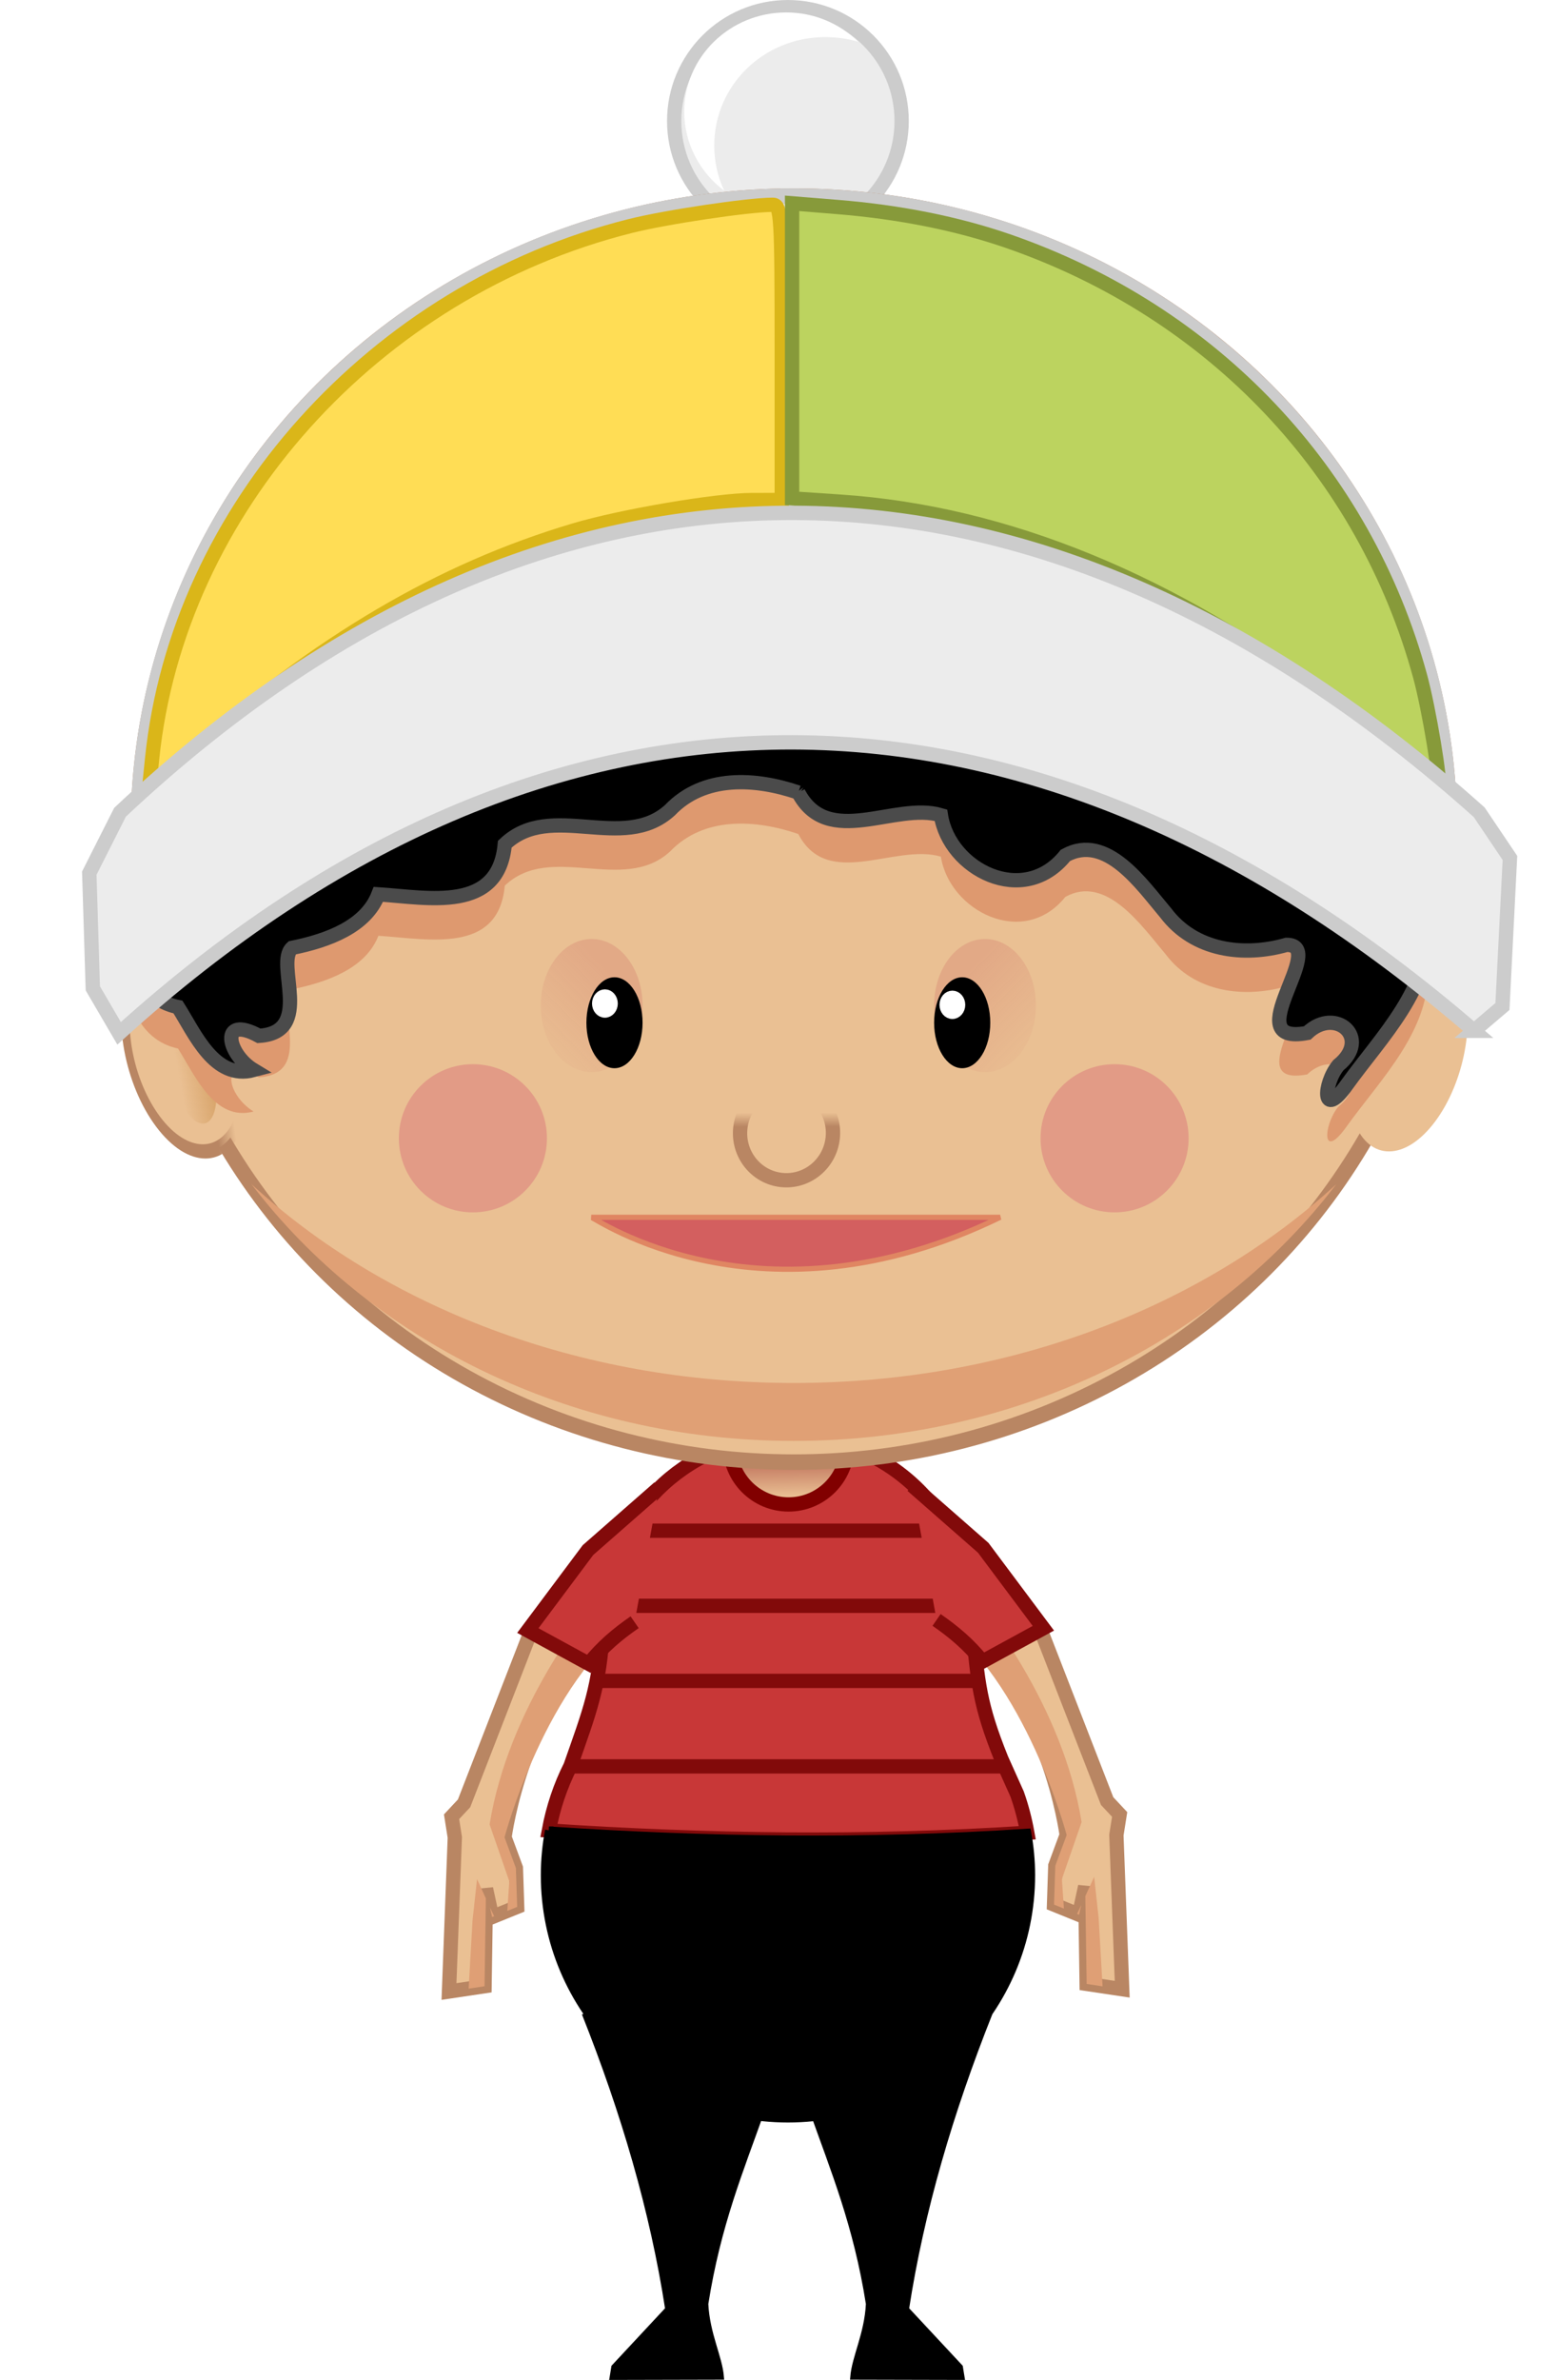
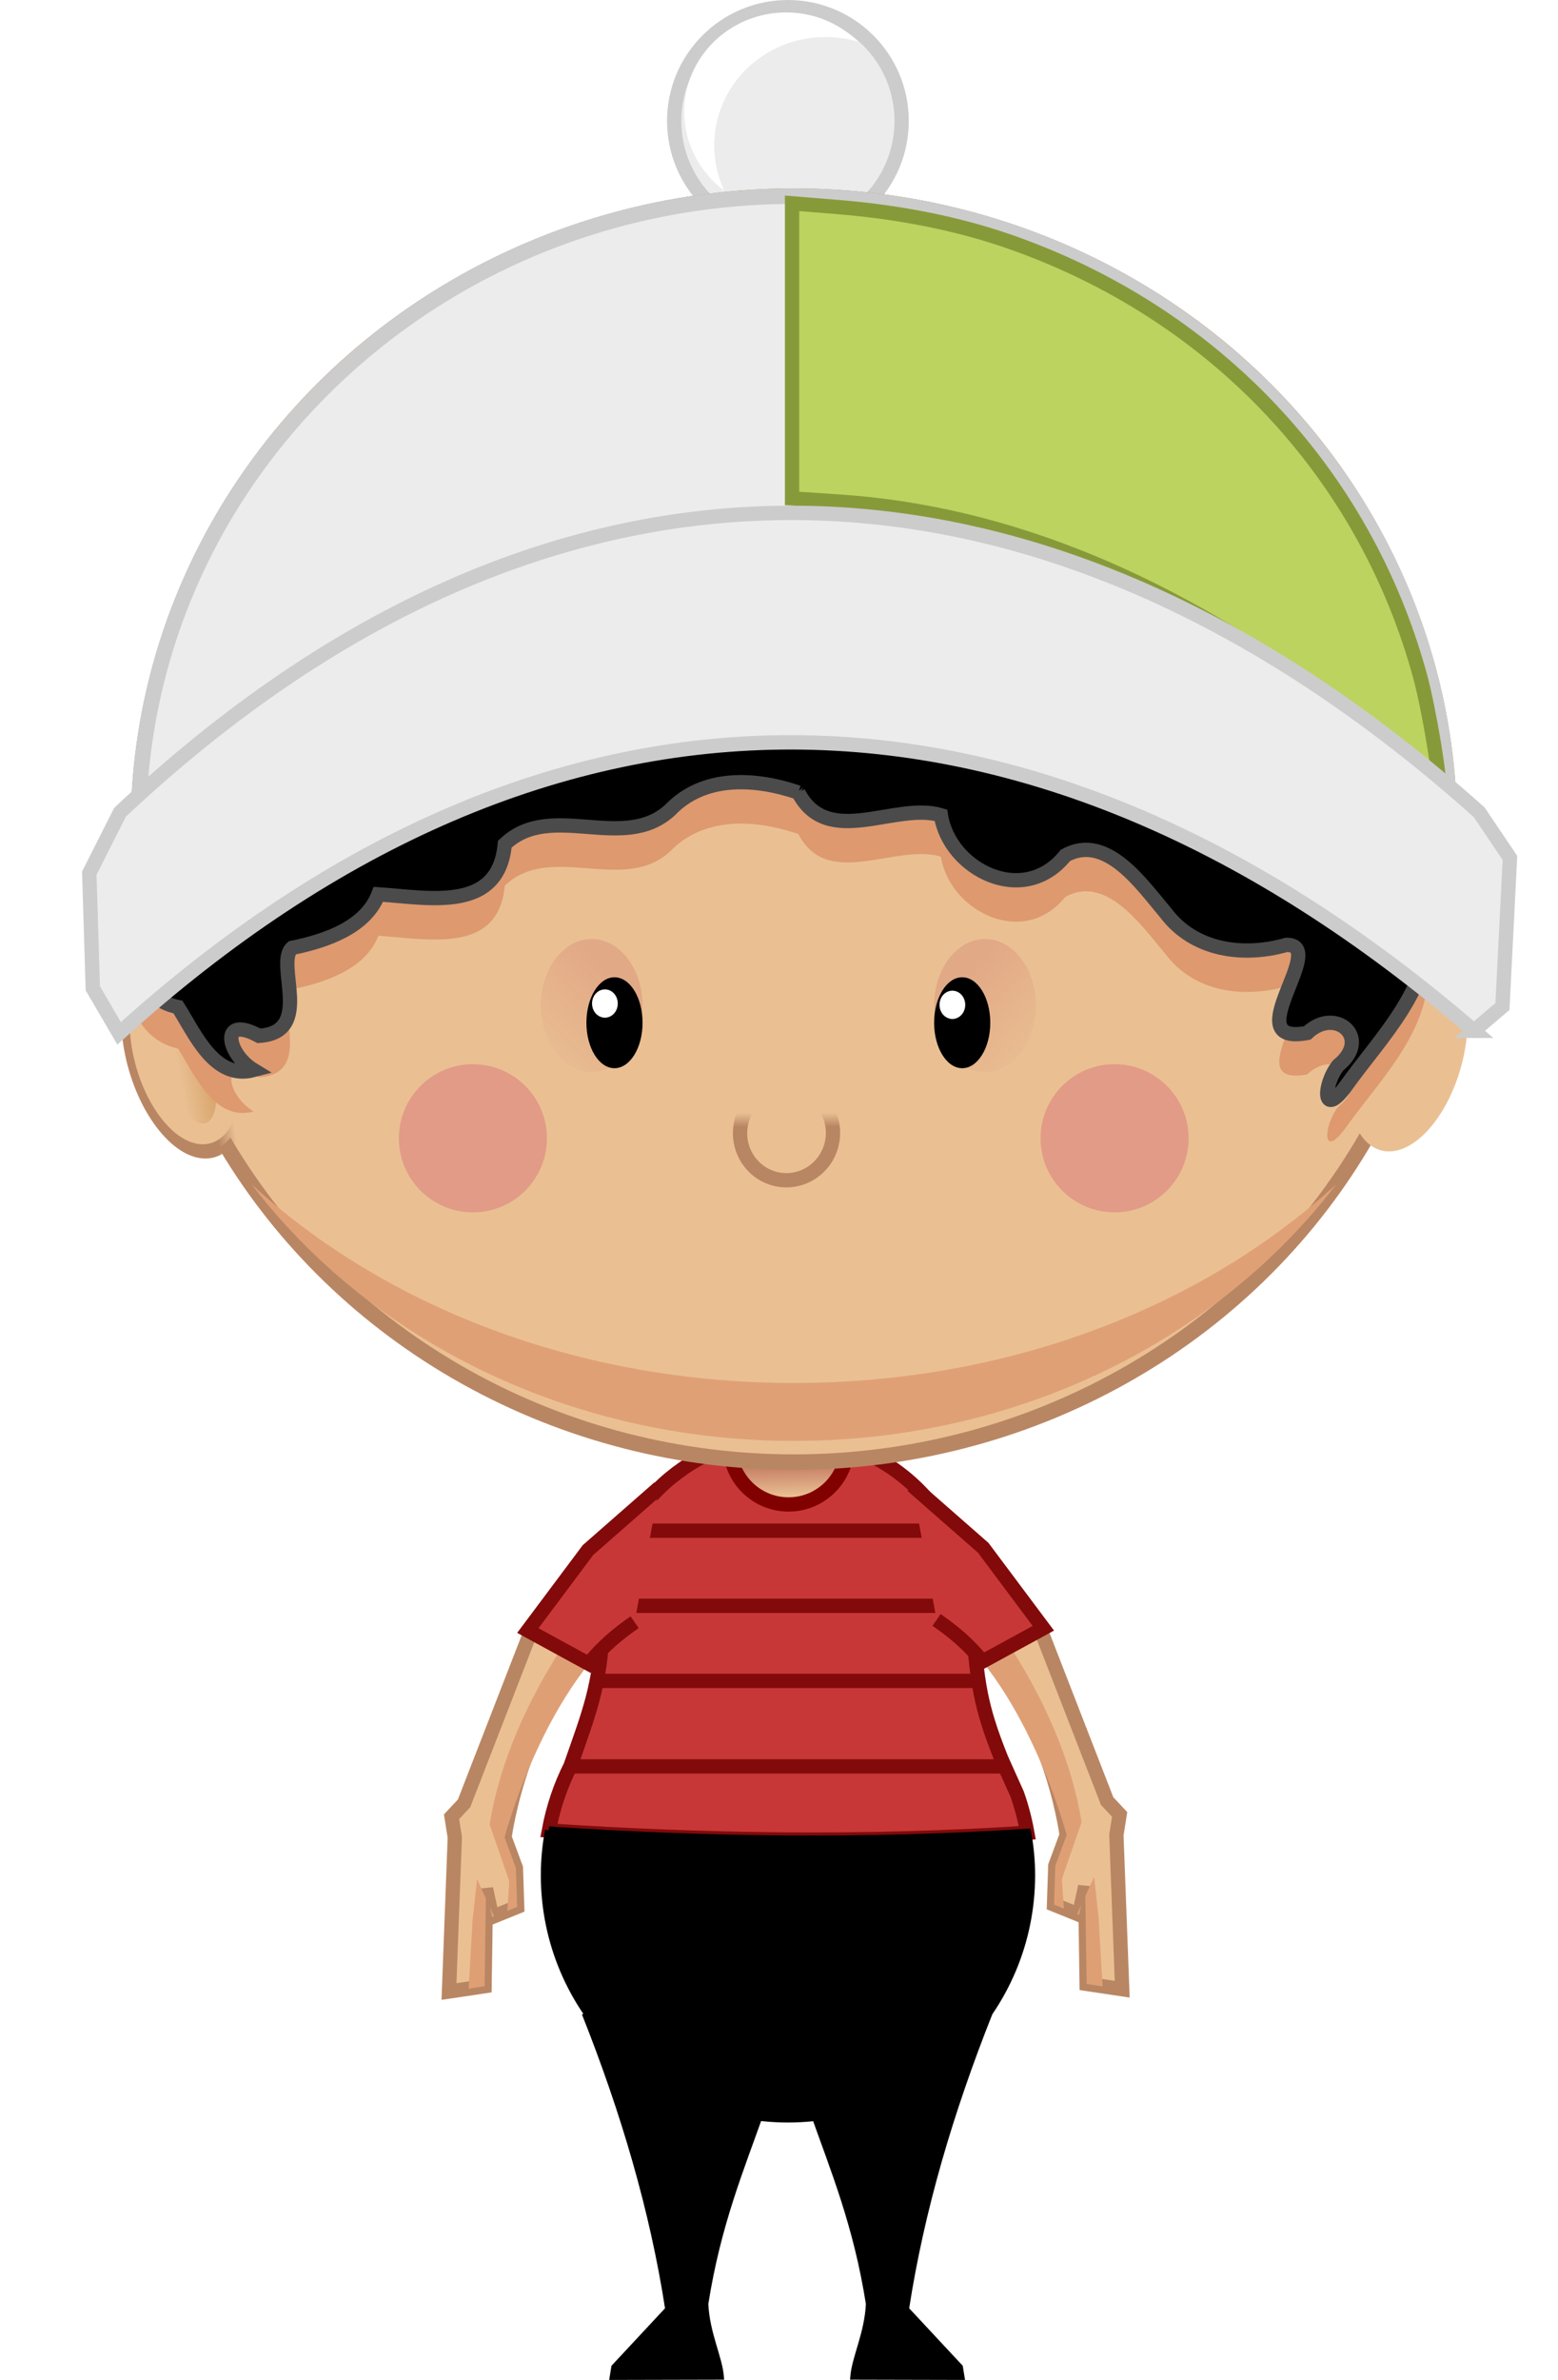
<svg xmlns="http://www.w3.org/2000/svg" xmlns:xlink="http://www.w3.org/1999/xlink" width="84.953mm" height="129.67mm" version="1.1" viewBox="0 0 301.01 459.45">
  <defs>
    <filter id="k" x="-.062" y="-.243" width="1.124" height="1.486">
      <feGaussianBlur stdDeviation="5.424" />
    </filter>
    <filter id="l">
      <feGaussianBlur stdDeviation="3.043" />
    </filter>
    <linearGradient id="d" x1="165.55" x2="155.33" y1="85.492" y2="76.099" gradientUnits="userSpaceOnUse" xlink:href="#b" />
    <linearGradient id="b">
      <stop stop-color="#b98663" offset="0" />
      <stop stop-color="#b98663" stop-opacity="0" offset="1" />
    </linearGradient>
    <linearGradient id="c" x1="241.07" x2="190.84" y1="67.726" y2="32.778" gradientUnits="userSpaceOnUse" xlink:href="#i" />
    <linearGradient id="i">
      <stop stop-color="#d9a66d" offset="0" />
      <stop stop-color="#d9a66d" stop-opacity="0" offset="1" />
    </linearGradient>
    <filter id="e" x="-.606" y="-.606" width="2.213" height="2.213">
      <feGaussianBlur stdDeviation="2.617" />
    </filter>
    <linearGradient id="g" x1="160" x2="156.07" y1="74.75" y2="77.928" gradientTransform="matrix(5.008 0 0 4.042 -1194.1 317.46)" gradientUnits="userSpaceOnUse" xlink:href="#a" />
    <linearGradient id="a">
      <stop stop-color="#e2a986" offset="0" />
      <stop stop-color="#e2a986" stop-opacity="0" offset="1" />
    </linearGradient>
    <linearGradient id="j" x1="202.2" x2="200.85" y1="60.694" y2="48.542" gradientTransform="matrix(.217 0 0 .22 388.89 586.07)" gradientUnits="userSpaceOnUse" xlink:href="#b" />
    <linearGradient id="h" x1="196.61" x2="196.56" y1="120.5" y2="118.38" gradientTransform="matrix(2.762 0 0 2.762 -178.33 381.64)" gradientUnits="userSpaceOnUse">
      <stop stop-color="#eac093" offset="0" />
      <stop stop-color="#c78066" offset="1" />
    </linearGradient>
    <linearGradient id="f" x1="160" x2="156.07" y1="74.75" y2="77.928" gradientTransform="matrix(5.008 0 0 4.042 -464.76 317.46)" gradientUnits="userSpaceOnUse" xlink:href="#a" />
  </defs>
  <g transform="translate(-212.35 -425.5)">
    <g transform="translate(-4.793 537.67)">
      <circle transform="matrix(2.762,0,0,2.762,-233.63,-129.65)" cx="218.32" cy="14.784" r="7.955" fill="#ececec" stroke="#ccc" />
      <path d="m369.04-109.77c-10.85 0-19.7 8.57-19.7 19.175 0 6.201 3.06 11.736 7.73 15.251-1.27-2.669-1.93-5.627-1.93-8.758 0-11.561 9.56-20.908 21.39-20.908 2.22 0 4.4 0.29 6.41 0.9-3.56-3.5-8.45-5.66-13.9-5.66z" fill="#fff" />
    </g>
    <path d="m364.58 702.69c-18.475 0-33.685 14.04-35.5 32.03l-0.25 5c-0.603 11.44-2.601 16.26-6.25 26.69-1.96 3.88-3.37 8.07-4.187 12.47 30.345 2 61.082 2.48 92.437 0.44-0.462-2.57-1.113-5.06-1.968-7.47l-3.031-6.75c-4.336-10.76-4.508-14.75-5.594-25.5 0.015-0.42 0.031-0.83 0.031-1.25 0-19.7-15.992-35.66-35.688-35.66z" fill="#c83737" stroke="#820a0a" stroke-width="2.76" />
    <circle cx="364.7" cy="704.59" r="11.344" fill="url(#h)" stroke="#810000" stroke-width="2.762" />
    <ellipse cx="365.73" cy="585.56" rx="126.64" ry="122.2" fill="#eac093" stroke="#b98663" stroke-width="2.99" />
    <ellipse transform="matrix(.994 .109 -.109 .994 0 0)" cx="432.38" cy="600.71" rx="8.977" ry="9.113" fill="#eac093" stroke="url(#j)" stroke-width="2.762" />
    <ellipse cx="326.66" cy="619.62" rx="9.837" ry="12.848" fill="url(#f)" />
    <ellipse cx="331.07" cy="622.94" rx="5.425" ry="8.778" />
    <ellipse cx="329.22" cy="619.23" rx="1.486" ry="1.733" fill="#fff" stroke="#fff" stroke-width="2.009" />
    <ellipse transform="scale(-1,1)" cx="-402.66" cy="619.62" rx="9.837" ry="12.848" fill="url(#g)" />
    <ellipse transform="scale(-1,1)" cx="-398.25" cy="622.94" rx="5.425" ry="8.778" />
    <ellipse transform="scale(-1,1)" cx="-396.35" cy="619.48" rx="1.486" ry="1.733" fill="#fff" stroke="#fff" stroke-width="2.009" />
    <circle transform="matrix(2.762 0 0 2.762 -51.213 397.75)" cx="173.39" cy="89.607" r="5.179" fill="#e29b86" filter="url(#e)" />
    <circle transform="matrix(-2.762 0 0 -2.762 782.62 892.74)" cx="173.39" cy="89.607" r="5.179" fill="#e29b86" filter="url(#e)" />
    <path d="m403.62 814.22c-7.564 19.02-13.186 38.04-16.109 57.05l10.404 11.16 0.332 2.05-21.163-0.05c0.291-3.84 2.736-8.31 3.026-14.16-2.401-15.25-6.828-25.84-10.884-37.28l34.394-18.77z" fill-rule="evenodd" stroke="#000" stroke-width=".934px" />
    <path d="m318.4 778.85c-0.523 2.8-0.813 5.7-0.813 8.65 0 25.95 21.056 47 47 47s47-21.05 47-47c2e-4 -2.8-0.269-5.55-0.75-8.22-31.359 2.04-62.088 1.57-92.437-0.43z" stroke="#000" stroke-width="1.5" />
    <path d="m406.96 766.5h-84.757" fill="none" stroke="#820a0a" stroke-width="2.76" />
    <path d="m402.47 750h-75.783" fill="none" stroke="#820a0a" stroke-width="2.76" />
    <path d="m400.99 735.5h-71.306" fill="none" stroke="#820a0a" stroke-width="2.76" />
    <path d="m396 721h-62.833" fill="none" stroke="#820a0a" stroke-width="2.76" />
    <path d="m365.71 463.37c-69.911 0-126.62 54.731-126.62 122.19 0 6.854 0.59 13.573 1.71 20.122l34.79-30.187 62.996-28 47-2 33 14s33 15 36 19 26 25 26 25l8.469 9.906c2.162-8.943 3.312-18.268 3.312-27.844 0-67.456-56.749-122.19-126.66-122.19z" fill="#ececec" stroke="#ccc" stroke-width="2.99" />
-     <path d="m241.73 572.03c4.93-48.171 42.89-90.467 92.329-102.88 6.934-1.746 22.785-4.11 27.577-4.118 1.626-2e-3 1.75 2.02 1.75 28.498v28.5l-5.75 6e-3c-6.859 8e-3 -25.168 3.122-34.25 5.826-25.956 7.727-49.386 21.525-74.906 44.109l-7.41 6.559 0.66-6.5z" fill="#fd5" stroke="#dab619" stroke-width="2.76" />
    <path d="m484.88 573.33c-2.75-2.468-9.275-7.742-14.5-11.719-31.328-23.85-63.727-37.137-95.75-39.269l-9.25-0.616v-28.487-28.487l8.75 0.708c12.053 0.976 23.227 3.212 33.043 6.613 39.555 13.705 68.76 44.53 79.543 83.955 1.721 6.293 4.14 20.867 3.555 21.42-0.215 0.203-2.641-1.65-5.391-4.118z" fill="#bcd35f" stroke="#879a3a" stroke-width="2.76" />
    <g transform="translate(416.53 537.67)">
      <circle transform="matrix(-.249 -.332 -.127 .329 -109.94 135.48)" cx="200.71" cy="66.571" r="41.429" fill="#eac093" stroke="url(#d)" stroke-width="5.877" />
      <circle transform="matrix(.109 .143 .023 -.186 -190.38 78.7)" cx="200.71" cy="66.571" r="41.429" fill="url(#c)" />
    </g>
    <g transform="matrix(-1 0 0 1 315.96 537.67)">
      <circle transform="matrix(-.249 -.332 -.127 .329 -109.94 135.48)" cx="200.71" cy="66.571" r="41.429" fill="#eac093" stroke="url(#d)" stroke-width="5.877" />
      <circle transform="matrix(.109 .143 .023 -.186 -190.38 78.7)" cx="200.71" cy="66.571" r="41.429" fill="url(#c)" />
    </g>
    <path d="m366.58 586.5c5.702 10.917 18.723 1.747 27.553 4.376 1.62 10.468 15.949 17.846 24.05 7.762 7.952-4.363 14.746 5.631 19.396 11.112 5.52 7.309 15.037 8.523 23.33 6.155 8.273-0.046-9.832 19.599 3.995 17.011 5.471-5.213 12.521 0.977 6.016 6.23-2.932 3.58-3.275 10.71 1.63 3.78 6.725-9.354 16.421-18.741 15.688-31.179-7.831-15.666-21.927-28.916-39.488-32.409-11.318-2.818-22.898-4.47-34.527-4.912-11.666-1.26-21.825-7.865-33.739-7.268-21.149-2.442-44.271-6.998-63.946 3.85-11.187 5.177-18.784 15.971-30.854 19.524-13.49 6.248-29.96 5.243-41.76 15.295-10.38 4.753-7.48 20.017 2.81 22.08 3.27 5.145 7.05 14.179 14.61 12.169-5.15-3.116-6.66-10.796 1.03-6.606 10.78-0.654 3.04-13.947 6.41-16.987 6.93-1.401 14.26-4.107 16.67-10.33 9.81 0.646 23.22 3.572 24.42-9.678 8.886-8.451 22.832 1.686 31.904-6.566 6.562-6.863 16.54-6.224 24.802-3.409z" fill="#de996f" fill-rule="evenodd" filter="url(#l)" />
    <path d="m366.58 578.5c5.702 10.917 18.723 1.747 27.553 4.376 1.62 10.468 15.949 17.846 24.05 7.762 7.952-4.363 14.746 5.631 19.396 11.112 5.52 7.309 15.037 8.523 23.33 6.155 8.273-0.046-9.832 19.599 3.995 17.011 5.471-5.213 12.521 0.977 6.016 6.235-2.932 3.573-3.275 10.705 1.63 3.775 6.725-9.354 16.421-18.741 15.688-31.179-7.831-15.666-21.927-28.916-39.488-32.409-11.318-2.818-22.898-4.47-34.527-4.912-11.666-1.26-21.825-7.865-33.739-7.268-21.149-2.442-44.271-6.998-63.946 3.85-11.187 5.177-18.784 15.971-30.854 19.524-13.49 6.248-29.96 5.243-41.76 15.295-10.38 4.753-7.48 20.017 2.81 22.08 3.27 5.145 7.05 14.18 14.61 12.166-5.15-3.113-6.66-10.793 1.03-6.603 10.78-0.654 3.04-13.947 6.41-16.987 6.93-1.401 14.26-4.107 16.67-10.33 9.81 0.646 23.22 3.572 24.42-9.678 8.886-8.451 22.832 1.686 31.904-6.566 6.562-6.863 16.54-6.224 24.802-3.409z" fill-rule="evenodd" stroke="#000" stroke-width="1px" />
    <path d="m366.58 578.5c5.702 10.917 18.723 1.747 27.553 4.376 1.62 10.468 15.949 17.846 24.05 7.762 7.952-4.363 14.746 5.631 19.396 11.112 5.52 7.309 15.037 8.523 23.33 6.155 8.273-0.046-9.832 19.599 3.995 17.011 5.471-5.213 12.521 0.977 6.016 6.235-2.932 3.573-3.275 10.705 1.63 3.775 6.725-9.354 16.421-18.741 15.688-31.179-7.831-15.666-21.927-28.916-39.488-32.409-11.318-2.818-22.898-4.47-34.527-4.912-11.666-1.26-21.825-7.865-33.739-7.268-21.149-2.442-44.271-6.998-63.946 3.85-11.187 5.177-18.784 15.971-30.854 19.524-13.49 6.248-29.96 5.243-41.76 15.295-10.38 4.753-7.48 20.017 2.81 22.08 3.27 5.145 7.05 14.18 14.61 12.166-5.15-3.113-6.66-10.793 1.03-6.603 10.78-0.654 3.04-13.947 6.41-16.987 6.93-1.401 14.26-4.107 16.67-10.33 9.81 0.646 23.22 3.572 24.42-9.678 8.886-8.451 22.832 1.686 31.904-6.566 6.562-6.863 16.54-6.224 24.802-3.409z" fill="none" stroke="#4b4b4b" stroke-width="2.76" />
    <path d="m497.12 624.49 5.507-4.689 1.447-28.68-5.944-8.817c-85.439-76.407-179.91-77.712-262.59 0l-5.94 11.756 0.68 22.241 5.08 8.684c83.322-75.458 176.32-74.179 261.76-0.495z" fill="#ececec" fill-rule="evenodd" stroke="#ccc" stroke-width="2.78" />
    <path d="m325.22 814.22c7.563 19.02 13.186 38.04 16.109 57.05l-10.404 11.16-0.332 2.05 21.163-0.05c-0.29-3.84-2.736-8.31-3.026-14.16 2.401-15.25 6.828-25.84 10.884-37.28l-34.394-18.77z" fill-rule="evenodd" stroke="#000" stroke-width=".934px" />
    <path transform="matrix(1 0 0 .925 213.59 424.06)" d="m47.344 248.69c22.794 32.33 61.226 53.59 104.78 53.59 43.56 0 82.02-21.26 104.82-53.59-25.59 25.44-63.08 41.5-104.82 41.5-41.73 0-79.193-16.06-104.78-41.5z" fill="#e0a075" filter="url(#k)" />
    <g transform="matrix(-.78 .626 .626 .78 204.08 581.23)" fill-rule="evenodd">
      <path d="m12.607 193.16 31.449 18.166 3.5 0.5 2 3.5 19.5 22.5-6 3.5-12-14.5 2.5 5-5 1.5-4.5-6-2-6s-19.819-19.054-40.819-17.554z" fill="#eac093" stroke="#b98663" stroke-width="2.76" />
-       <path transform="translate(-190.94,-132.17)" d="m183.88 327.41 3.12 9.09c21-1.5 46 17 46 17l2 6 4.5 6 1.97-0.59-3.88-4.22-3.9-10.94c-16.86-15.2-40.33-20.68-49.81-22.34zm58.31 29.06 1 3.97 10.81 13.06 2.69-1.56-8.85-9.82-5.65-5.65zm1.47 5.81 0.43 1.84 0.41-0.12-0.84-1.72z" fill="#df9f75" />
+       <path transform="translate(-190.94,-132.17)" d="m183.88 327.41 3.12 9.09c21-1.5 46 17 46 17l2 6 4.5 6 1.97-0.59-3.88-4.22-3.9-10.94c-16.86-15.2-40.33-20.68-49.81-22.34zm58.31 29.06 1 3.97 10.81 13.06 2.69-1.56-8.85-9.82-5.65-5.65zm1.47 5.81 0.43 1.84 0.41-0.12-0.84-1.72" fill="#df9f75" />
      <path transform="translate(-190.94,-132.17)" d="m187.41 336.85c4.04-0.29 7.814-0.201 11.934 0.709l5.16-12.37-18.78-4.841-18.224-0.786" fill="#c83737" stroke="#820a0a" stroke-width="2.76" />
    </g>
-     <path d="m405.58 660.5h-79c0.662 0.08 32.727 22.53 79 0z" fill="#d35f5f" fill-rule="evenodd" stroke="#e08662" stroke-width="1px" />
    <g transform="matrix(-1 0 0 1 728.26 -.442)">
      <g transform="matrix(-.78 .626 .626 .78 204.08 581.23)" fill-rule="evenodd">
        <path d="m12.607 193.16 31.449 18.166 3.5 0.5 2 3.5 19.5 22.5-6 3.5-12-14.5 2.5 5-5 1.5-4.5-6-2-6s-19.819-19.054-40.819-17.554z" fill="#eac093" stroke="#b98663" stroke-width="2.76" />
        <path transform="translate(-190.94,-132.17)" d="m183.88 327.41 3.12 9.09c21-1.5 46 17 46 17l2 6 4.5 6 1.97-0.59-3.88-4.22-3.9-10.94c-16.86-15.2-40.33-20.68-49.81-22.34zm58.31 29.06 1 3.97 10.81 13.06 2.69-1.56-8.85-9.82-5.65-5.65zm1.47 5.81 0.43 1.84 0.41-0.12-0.84-1.72z" fill="#df9f75" />
        <path transform="translate(-190.94,-132.17)" d="m187.41 336.85c4.04-0.29 7.814-0.201 11.934 0.709l5.16-12.37-18.78-4.841-18.224-0.786" fill="#c83737" stroke="#820a0a" stroke-width="2.76" />
      </g>
    </g>
  </g>
</svg>